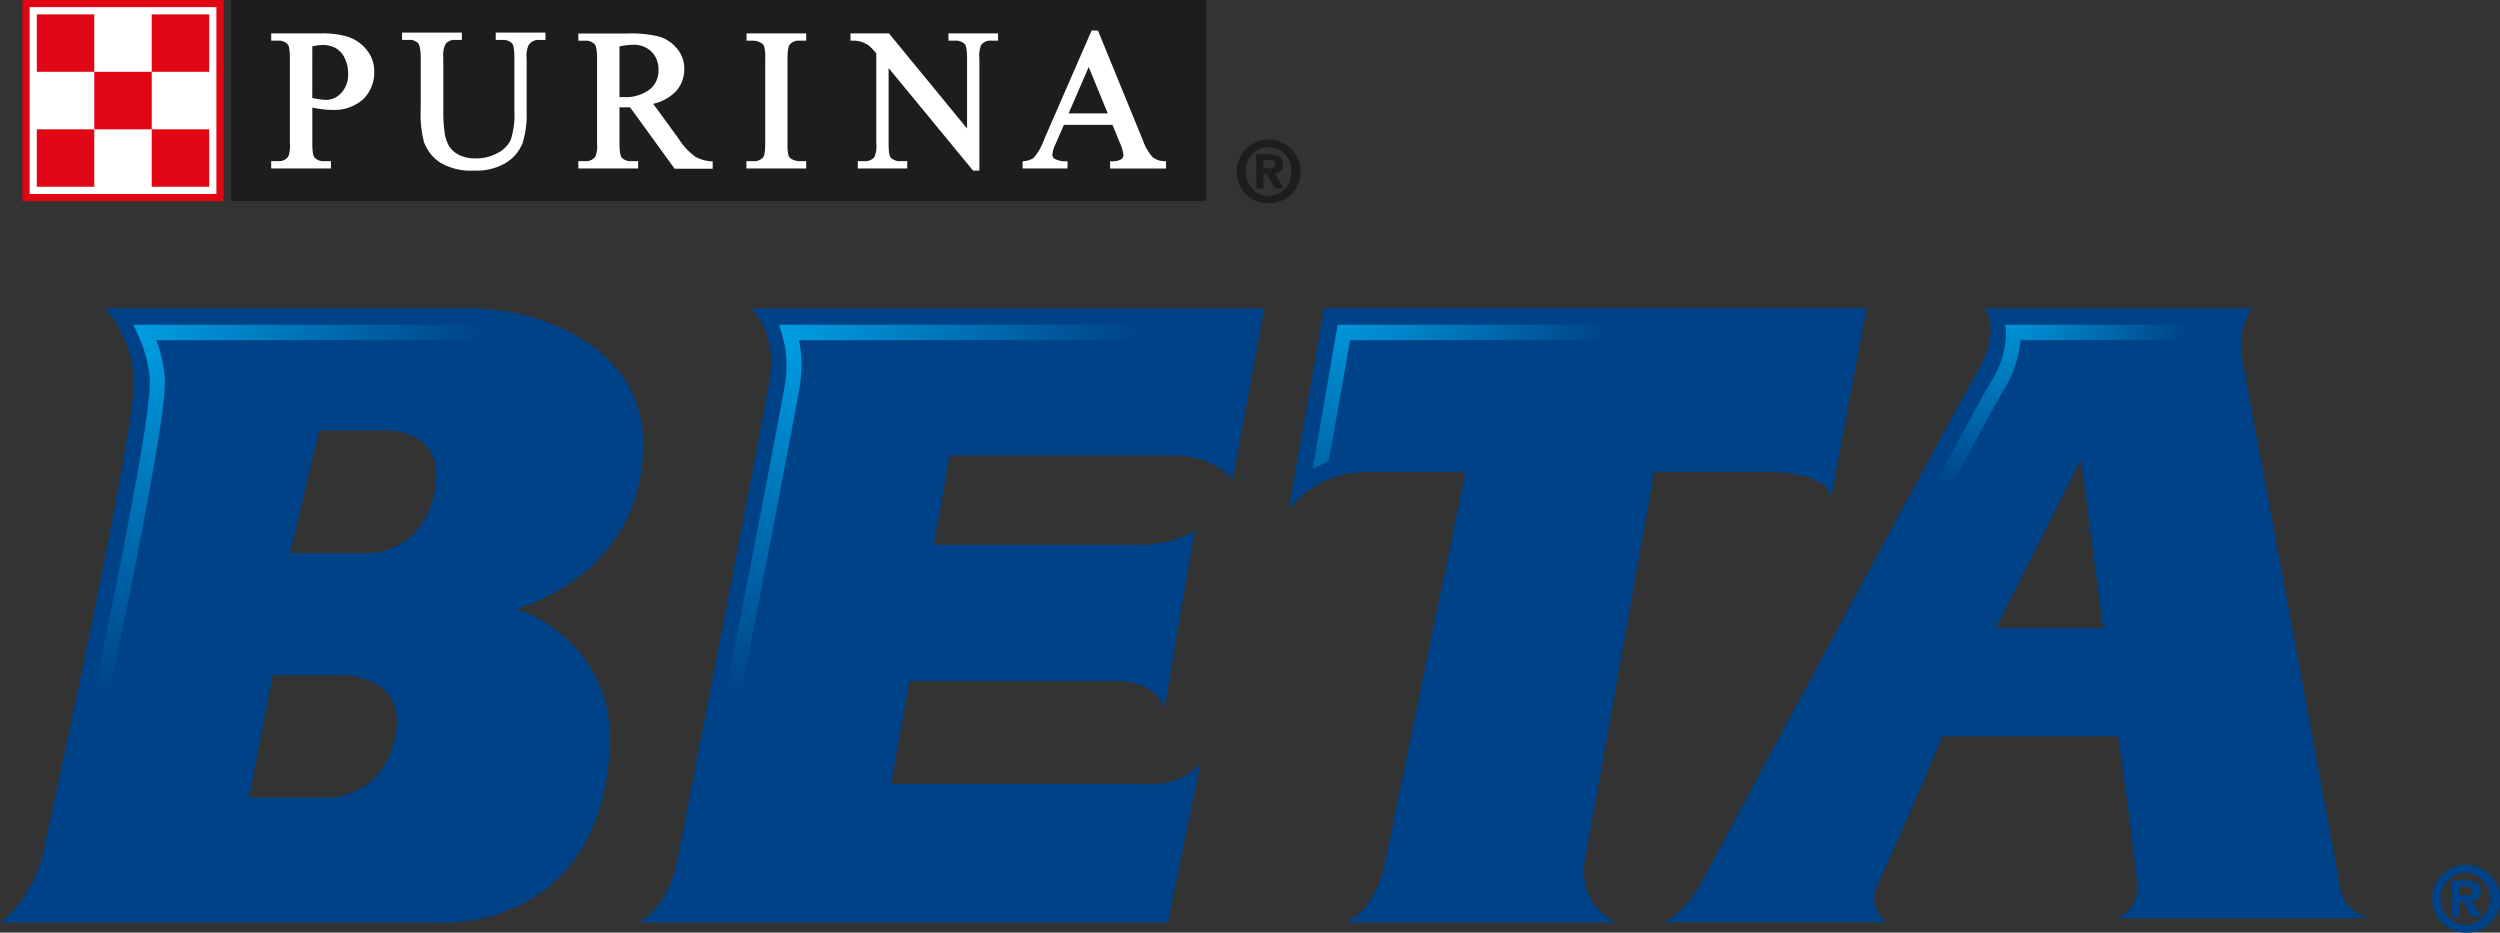
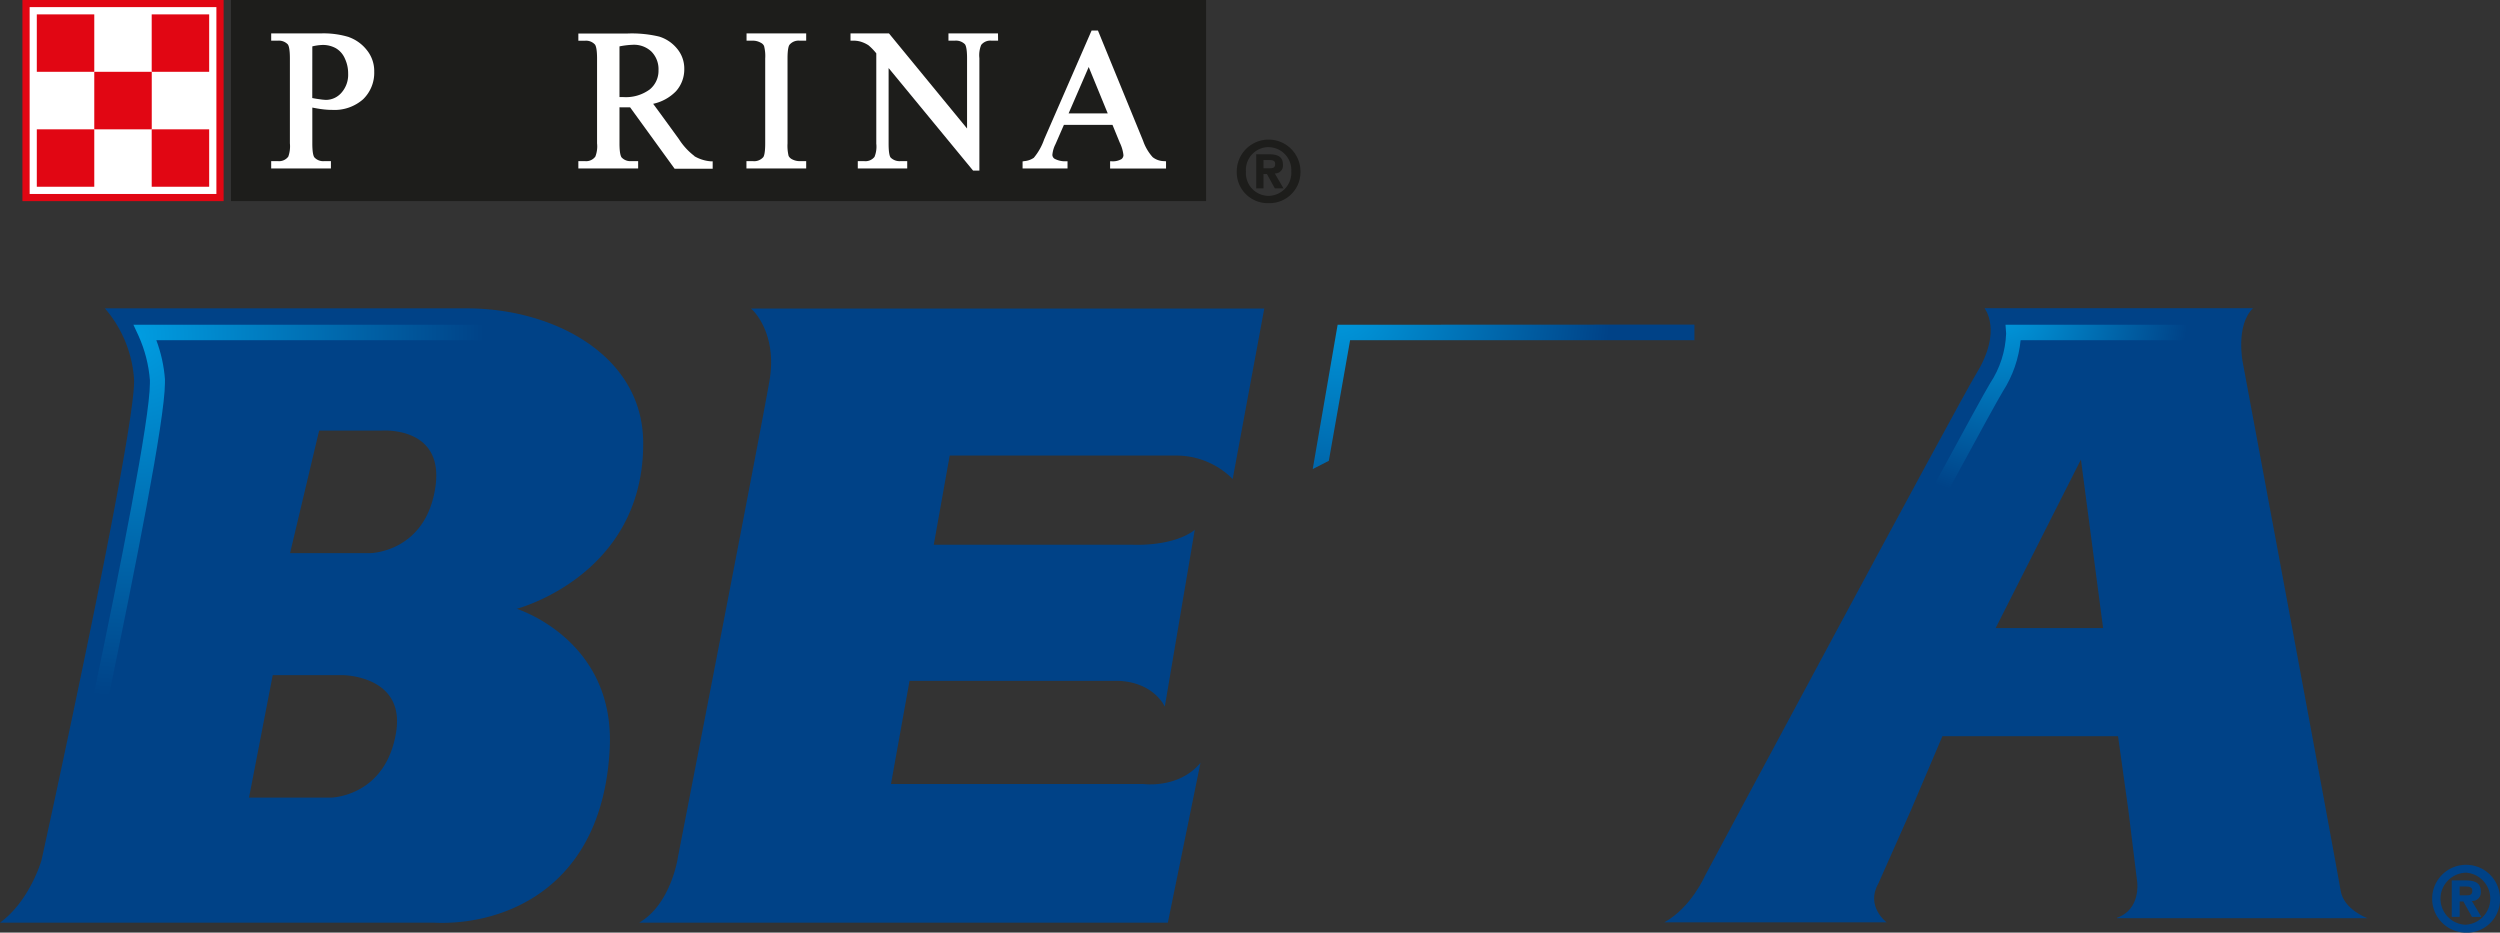
<svg xmlns="http://www.w3.org/2000/svg" xmlns:xlink="http://www.w3.org/1999/xlink" height="180.93" viewBox="0 0 485 180.93" width="485">
  <rect x="0" y="0" width="485" height="180.93" fill="#333333" stroke="none" />
  <clipPath id="a">
    <path d="m389.07 63s.12 1.68.12 1.72a18.65 18.65 0 0 1 -3.09 9.6c-1.79 2.93-15.62 28.53-28.7 52.83.86.48 1.73.92 2.61 1.36 13-24.22 26.77-49.68 28.54-52.57a22.3 22.3 0 0 0 3.45-9.94h37.79l1.63-3z" />
  </clipPath>
  <radialGradient id="b" cx="342" cy="967.79" gradientTransform="matrix(52.39 0 0 -54.59 -17528.99 52890.36)" gradientUnits="userSpaceOnUse" r=".69">
    <stop offset="0" stop-color="#009de1" />
    <stop offset="1" stop-color="#004287" />
  </radialGradient>
  <clipPath id="c">
    <path d="m260.71 63h-1.21l-4.83 28 3.12-1.6s3.78-21.4 4.13-23.4h66.8c0-.78 0-1.56 0-2.35 0-.23 0-.45 0-.68z" />
  </clipPath>
  <radialGradient id="d" cx="360.82" cy="938.03" gradientTransform="matrix(77.72 0 0 -80.98 -27784.07 76019.31)" r=".69" xlink:href="#b" />
  <clipPath id="e">
    <path d="m153.16 63h-2l.59 2a19.64 19.64 0 0 1 .84 5.77 24.51 24.51 0 0 1 -.35 4c-.87 5.16-6.65 35.15-11.39 59.57.95.17 1.91.31 2.88.43 4.73-24.41 10.5-54.32 11.37-59.48a27.45 27.45 0 0 0 .39-4.56 23.68 23.68 0 0 0 -.49-4.73h65.76c0-.78 0-1.56 0-2.35 0-.23 0-.45 0-.68z" />
  </clipPath>
  <radialGradient id="f" cx="369.32" cy="924.57" gradientTransform="matrix(99.47 0 0 -103.63 -36583.65 95878.11)" r=".69" xlink:href="#b" />
  <clipPath id="g">
    <path d="m28.16 63h-2.28l1 2.16a25.7 25.7 0 0 1 2.2 8.58v.63c0 6.85-5.85 36.28-10.92 60.48 1 .11 1.94.2 2.92.27 5.05-24.31 10.92-53.77 10.92-60.83 0-.05 0-.74 0-.74a27.61 27.61 0 0 0 -1.67-7.55h60.67c1.21 0 2.43.06 3.64.16 0-.84 0-1.67 0-2.51v-.51c-1.2-.14-2.43-.14-3.64-.14z" />
  </clipPath>
  <radialGradient id="h" cx="369.34" cy="925.5" gradientTransform="matrix(97.58 0 0 -101.67 -36013.87 94160.81)" r=".69" xlink:href="#b" />
  <path d="m478.28 180.93a6.58 6.58 0 1 1 6.72-6.58 6.43 6.43 0 0 1 -6.72 6.58m0-11.62a5.05 5.05 0 0 0 0 10.09 5.06 5.06 0 0 0 0-10.11m-1.11 8.58h-1.53v-7.07h2.69c1.85 0 2.95.52 2.95 2.14a1.67 1.67 0 0 1 -1.74 1.85l1.85 3.1h-1.82l-1.67-3h-.73zm1.37-4.18c.68 0 1.09-.14 1.09-.92s-.79-.79-1.38-.79h-1.08v1.71z" fill="#004287" />
  <path d="m410.68 178.13h48.61s-4.62-1.65-5.21-5.37c-.79-4.88-19-102.53-19-102.53s-1.4-7.11 2-10.44h-52.08s3.51 4.34-1.52 12.56c-3.6 5.89-52.73 97.58-52.73 97.58s-2.67 6.15-7.87 9h43.12s-4.12-3.08-1.61-7.5l6.39-14.39 6.05-14.22h34.07l2 14.33 1.72 14s.72 5.28-3.91 6.89m-2.71-56.2h-20.84l16.54-32.69z" fill="#004287" />
-   <path d="m264.86 91.59h19.45l-15.58 75.58s-1.25 8.66-7.55 11.83h52.28c-1.25-.59-7.62-4.08-5.87-13 1.41-7.1 13.3-74.44 13.3-74.44h20.57s12.87-.62 13.76 5l6.89-36.8h-105.19l-6.92 39a19.23 19.23 0 0 1 14.82-7.17" fill="#004287" />
  <path d="m226.56 179 6.33-31c-4.26 5.09-11.13 4.09-11.13 4.09h-48.91l3.6-20h40.62c6.86.32 8.9 5 8.9 5l5.81-34.29c-4.28 3.31-12 2.88-12 2.88h-38.63l3.09-17.3s36.59 0 43.73 0a15.41 15.41 0 0 1 11.17 4.55l6.13-33.08h-99.59c1.4 1.18 5 5.92 3.6 14-1.49 8.83-17.76 92.43-17.76 92.43s-1.28 9.09-7.52 12.72z" fill="#004287" />
  <path d="m0 179h84.15c12.77.61 32.78-6 34.14-33.89 1-21.08-18.05-27-18.05-27s24.69-6.42 24.54-32.29c-.1-16.93-17.41-26-34.24-26h-70.19a23.49 23.49 0 0 1 5.65 13.63c.62 9-17.95 93.44-17.95 93.44s-2.25 7.88-8.05 12.11m61.91-95.46h12.09s12.26-1 10.46 11c-1.89 12.63-12.63 12.77-12.63 12.77h-15.56zm-9 47.43h13.48s12.19 0 10.47 11c-2 12.61-12.64 12.77-12.64 12.77h-15.91z" fill="#004287" />
  <g clip-path="url(#a)">
    <path d="m357.4 62.97h74.01v65.5h-74.01z" fill="url(#b)" />
  </g>
  <g clip-path="url(#c)">
    <path d="m254.67 62.97h74.09v28.03h-74.09z" fill="url(#d)" />
  </g>
  <g clip-path="url(#e)">
-     <path d="m140.87 62.97h79.9v71.78h-79.9z" fill="url(#f)" />
-   </g>
+     </g>
  <g clip-path="url(#g)">
    <path d="m18.14 62.97h76.52v72.11h-76.52z" fill="url(#h)" />
  </g>
  <path d="m246.12 39.41a6 6 0 0 1 -6.19-6.15 6.18 6.18 0 0 1 12.36 0 6 6 0 0 1 -6.17 6.15m0-10.87a4.43 4.43 0 0 0 -4.41 4.72 4.43 4.43 0 0 0 4.41 4.74 4.48 4.48 0 0 0 4.39-4.73 4.45 4.45 0 0 0 -4.39-4.72m-1 8h-1.41v-6.62h2.47c1.71 0 2.71.49 2.71 2a1.53 1.53 0 0 1 -1.58 1.72l1.69 2.9h-1.68l-1.53-2.78h-.67zm1.26-3.91c.63 0 1-.13 1-.86s-.72-.73-1.26-.73h-1v1.59z" fill="#1d1d1b" />
  <path d="m44.81 0h189.17v39.01h-189.17z" fill="#1d1d1b" />
  <g fill="#fff">
    <path d="m225.83 31.26a3.63 3.63 0 0 1 -2.21-.77 9.26 9.26 0 0 1 -1.86-3.18l-8.76-21.39h-1.23l-9.21 21.13a11.32 11.32 0 0 1 -2 3.56 3.81 3.81 0 0 1 -1.88.65l-.3.06v1.36h8.72v-1.39h-.34a4.36 4.36 0 0 1 -2.19-.5.93.93 0 0 1 -.41-.74 5.59 5.59 0 0 1 .6-2.07l1.64-3.76h9.42l1.41 3.44a7.38 7.38 0 0 1 .72 2.45 1 1 0 0 1 -.39.76 3.36 3.36 0 0 1 -1.86.42h-.34v1.4h10.85v-1.4zm-14.62-18.26 3.69 9h-7.59z" />
    <path d="m193.61 6.48h-9.61v1.41h1.24a2.45 2.45 0 0 1 1.94.68c.16.18.43.78.43 2.71v13.65l-15.15-18.45h-7.46v1.41h.36a5.16 5.16 0 0 1 1.54.17 6.06 6.06 0 0 1 1.58.72 10.91 10.91 0 0 1 1.52 1.57v17.53a5.2 5.2 0 0 1 -.35 2.56 2.24 2.24 0 0 1 -2 .82h-1.24v1.42h9.59v-1.42h-1.27a2.47 2.47 0 0 1 -1.93-.68c-.16-.17-.41-.75-.41-2.7v-14.68l16.39 19.9h1.22v-21.82a5.28 5.28 0 0 1 .35-2.56 2.25 2.25 0 0 1 2-.83h1.28z" />
    <path d="m144.83 6.48v1.41h1.26a3.09 3.09 0 0 1 1.53.42 1.29 1.29 0 0 1 .61.62 7.8 7.8 0 0 1 .22 2.42v16.47c0 1.89-.24 2.49-.38 2.67a2.33 2.33 0 0 1 -2 .77h-1.26v1.42h11.59v-1.42h-1.28a3.12 3.12 0 0 1 -1.51-.39 1.46 1.46 0 0 1 -.62-.62 8.41 8.41 0 0 1 -.21-2.43v-16.47c0-1.88.24-2.49.39-2.67a2.28 2.28 0 0 1 1.95-.79h1.28v-1.41z" />
    <path d="m134.71 30.26a12.65 12.65 0 0 1 -3-3.27s-3.83-5.29-5-6.85a8.74 8.74 0 0 0 4.42-2.43 6.33 6.33 0 0 0 1.62-4.31 6 6 0 0 0 -1.43-4 7.22 7.22 0 0 0 -3.43-2.3 22.82 22.82 0 0 0 -6.1-.6h-9.59v1.4h1.32a2.34 2.34 0 0 1 1.88.72c.16.18.43.77.43 2.73v16.47a5.46 5.46 0 0 1 -.33 2.55 2.2 2.2 0 0 1 -2 .89h-1.3v1.42h11.6v-1.42h-1.35a2.31 2.31 0 0 1 -1.84-.7c-.16-.18-.43-.78-.43-2.74v-7a.62.62 0 0 1 .19 0h.52 1.35l8.64 11.92h7.38v-1.44h-.33a7.42 7.42 0 0 1 -3.22-1m-14.53-21.3a15.84 15.84 0 0 1 2.55-.31 4.92 4.92 0 0 1 3.64 1.31 4.86 4.86 0 0 1 1.38 3.62 4.66 4.66 0 0 1 -1.7 3.73 7.81 7.81 0 0 1 -5.2 1.48h-.67z" />
-     <path d="m96.17 6.32v1.43h1.31a2.36 2.36 0 0 1 1.88.69c.17.19.43.8.43 2.74v10.3a16 16 0 0 1 -.69 5.61 5.51 5.51 0 0 1 -2.56 2.59 8.71 8.71 0 0 1 -4.31 1.05 6.9 6.9 0 0 1 -3.13-.65 5 5 0 0 1 -1.92-1.64 6.85 6.85 0 0 1 -.93-2.83 25.7 25.7 0 0 1 -.25-3.34v-11.09a5 5 0 0 1 .41-2.6 2.07 2.07 0 0 1 1.89-.83h1.3v-1.43h-11.6v1.43h1.3a2.23 2.23 0 0 1 1.78.6c.25.29.54 1 .54 2.83v10a21.22 21.22 0 0 0 .64 6.4 8.15 8.15 0 0 0 3.19 4 11.68 11.68 0 0 0 6.55 1.51 11 11 0 0 0 6.27-1.58 7.82 7.82 0 0 0 3.12-3.79 18.53 18.53 0 0 0 .78-6v-10.35a5.34 5.34 0 0 1 .33-2.52 2.19 2.19 0 0 1 2-1.1h1.32v-1.43z" />
    <path d="m67.75 7.21a16.89 16.89 0 0 0 -5.49-.73h-9.65v1.41h1.32a2.38 2.38 0 0 1 1.89.71c.16.18.42.77.42 2.74v16.48a5.89 5.89 0 0 1 -.31 2.56 2.22 2.22 0 0 1 -2 .88h-1.32v1.42h11.59v-1.42h-1.32a2.29 2.29 0 0 1 -1.86-.7c-.17-.17-.43-.77-.43-2.74v-6.95c.64.12 1.26.24 1.85.31a15.07 15.07 0 0 0 2 .14 8.39 8.39 0 0 0 6-2.06 7.15 7.15 0 0 0 2.16-5.35 6.45 6.45 0 0 0 -1.44-4.2 7.76 7.76 0 0 0 -3.45-2.5m-7.12 1.79a9.48 9.48 0 0 1 2-.28 5.16 5.16 0 0 1 2.59.65 4.27 4.27 0 0 1 1.73 2 6.71 6.71 0 0 1 .63 2.93 5.24 5.24 0 0 1 -1.29 3.68 4 4 0 0 1 -3 1.4 10.3 10.3 0 0 1 -1.25-.13c-.42-.05-.91-.13-1.42-.23z" />
  </g>
  <path d="m4.35 0h39.03v39.02h-39.03z" fill="#e10613" />
  <path d="m5.75 1.38h36.23v36.25h-36.23z" fill="#fff" />
  <path d="m7.14 25.09h11.15v11.14h-11.15z" fill="#e10613" />
  <path d="m29.43 25.09h11.15v11.14h-11.15z" fill="#e10613" />
  <path d="m18.29 13.93h11.15v11.16h-11.15z" fill="#e10613" />
  <path d="m7.14 2.79h11.15v11.14h-11.15z" fill="#e10613" />
  <path d="m29.43 2.79h11.15v11.14h-11.15z" fill="#e10613" />
</svg>